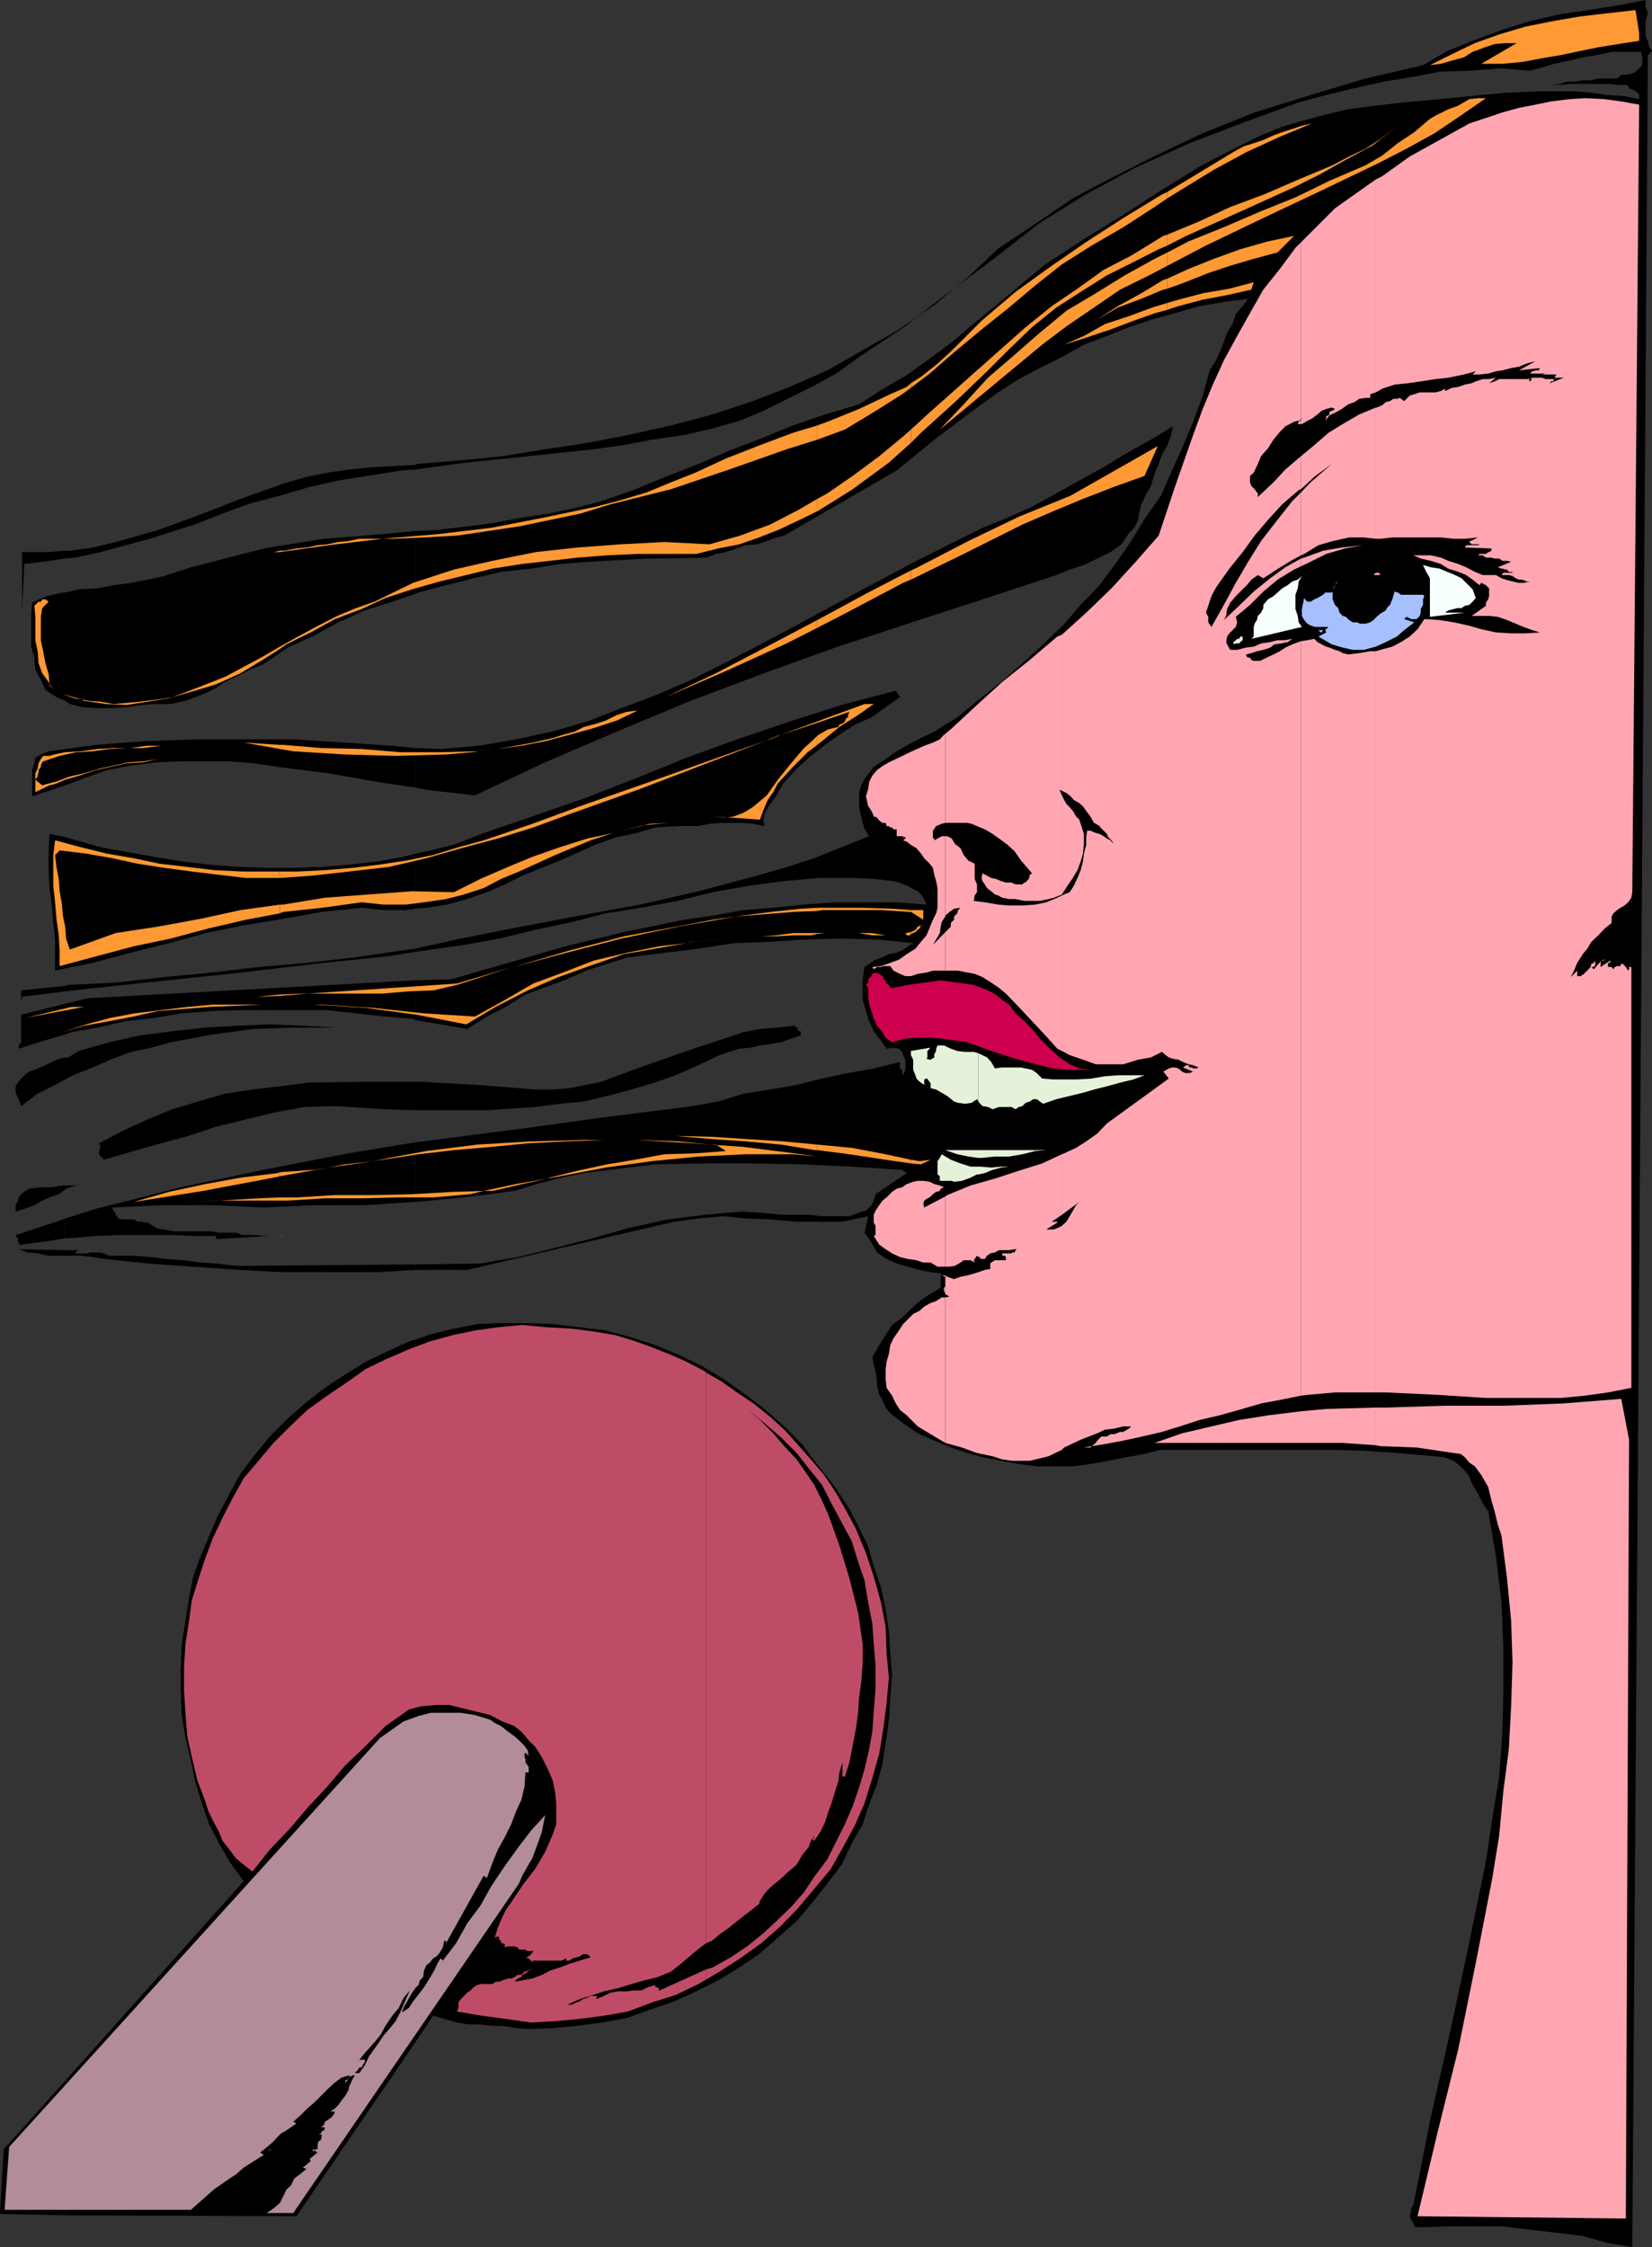
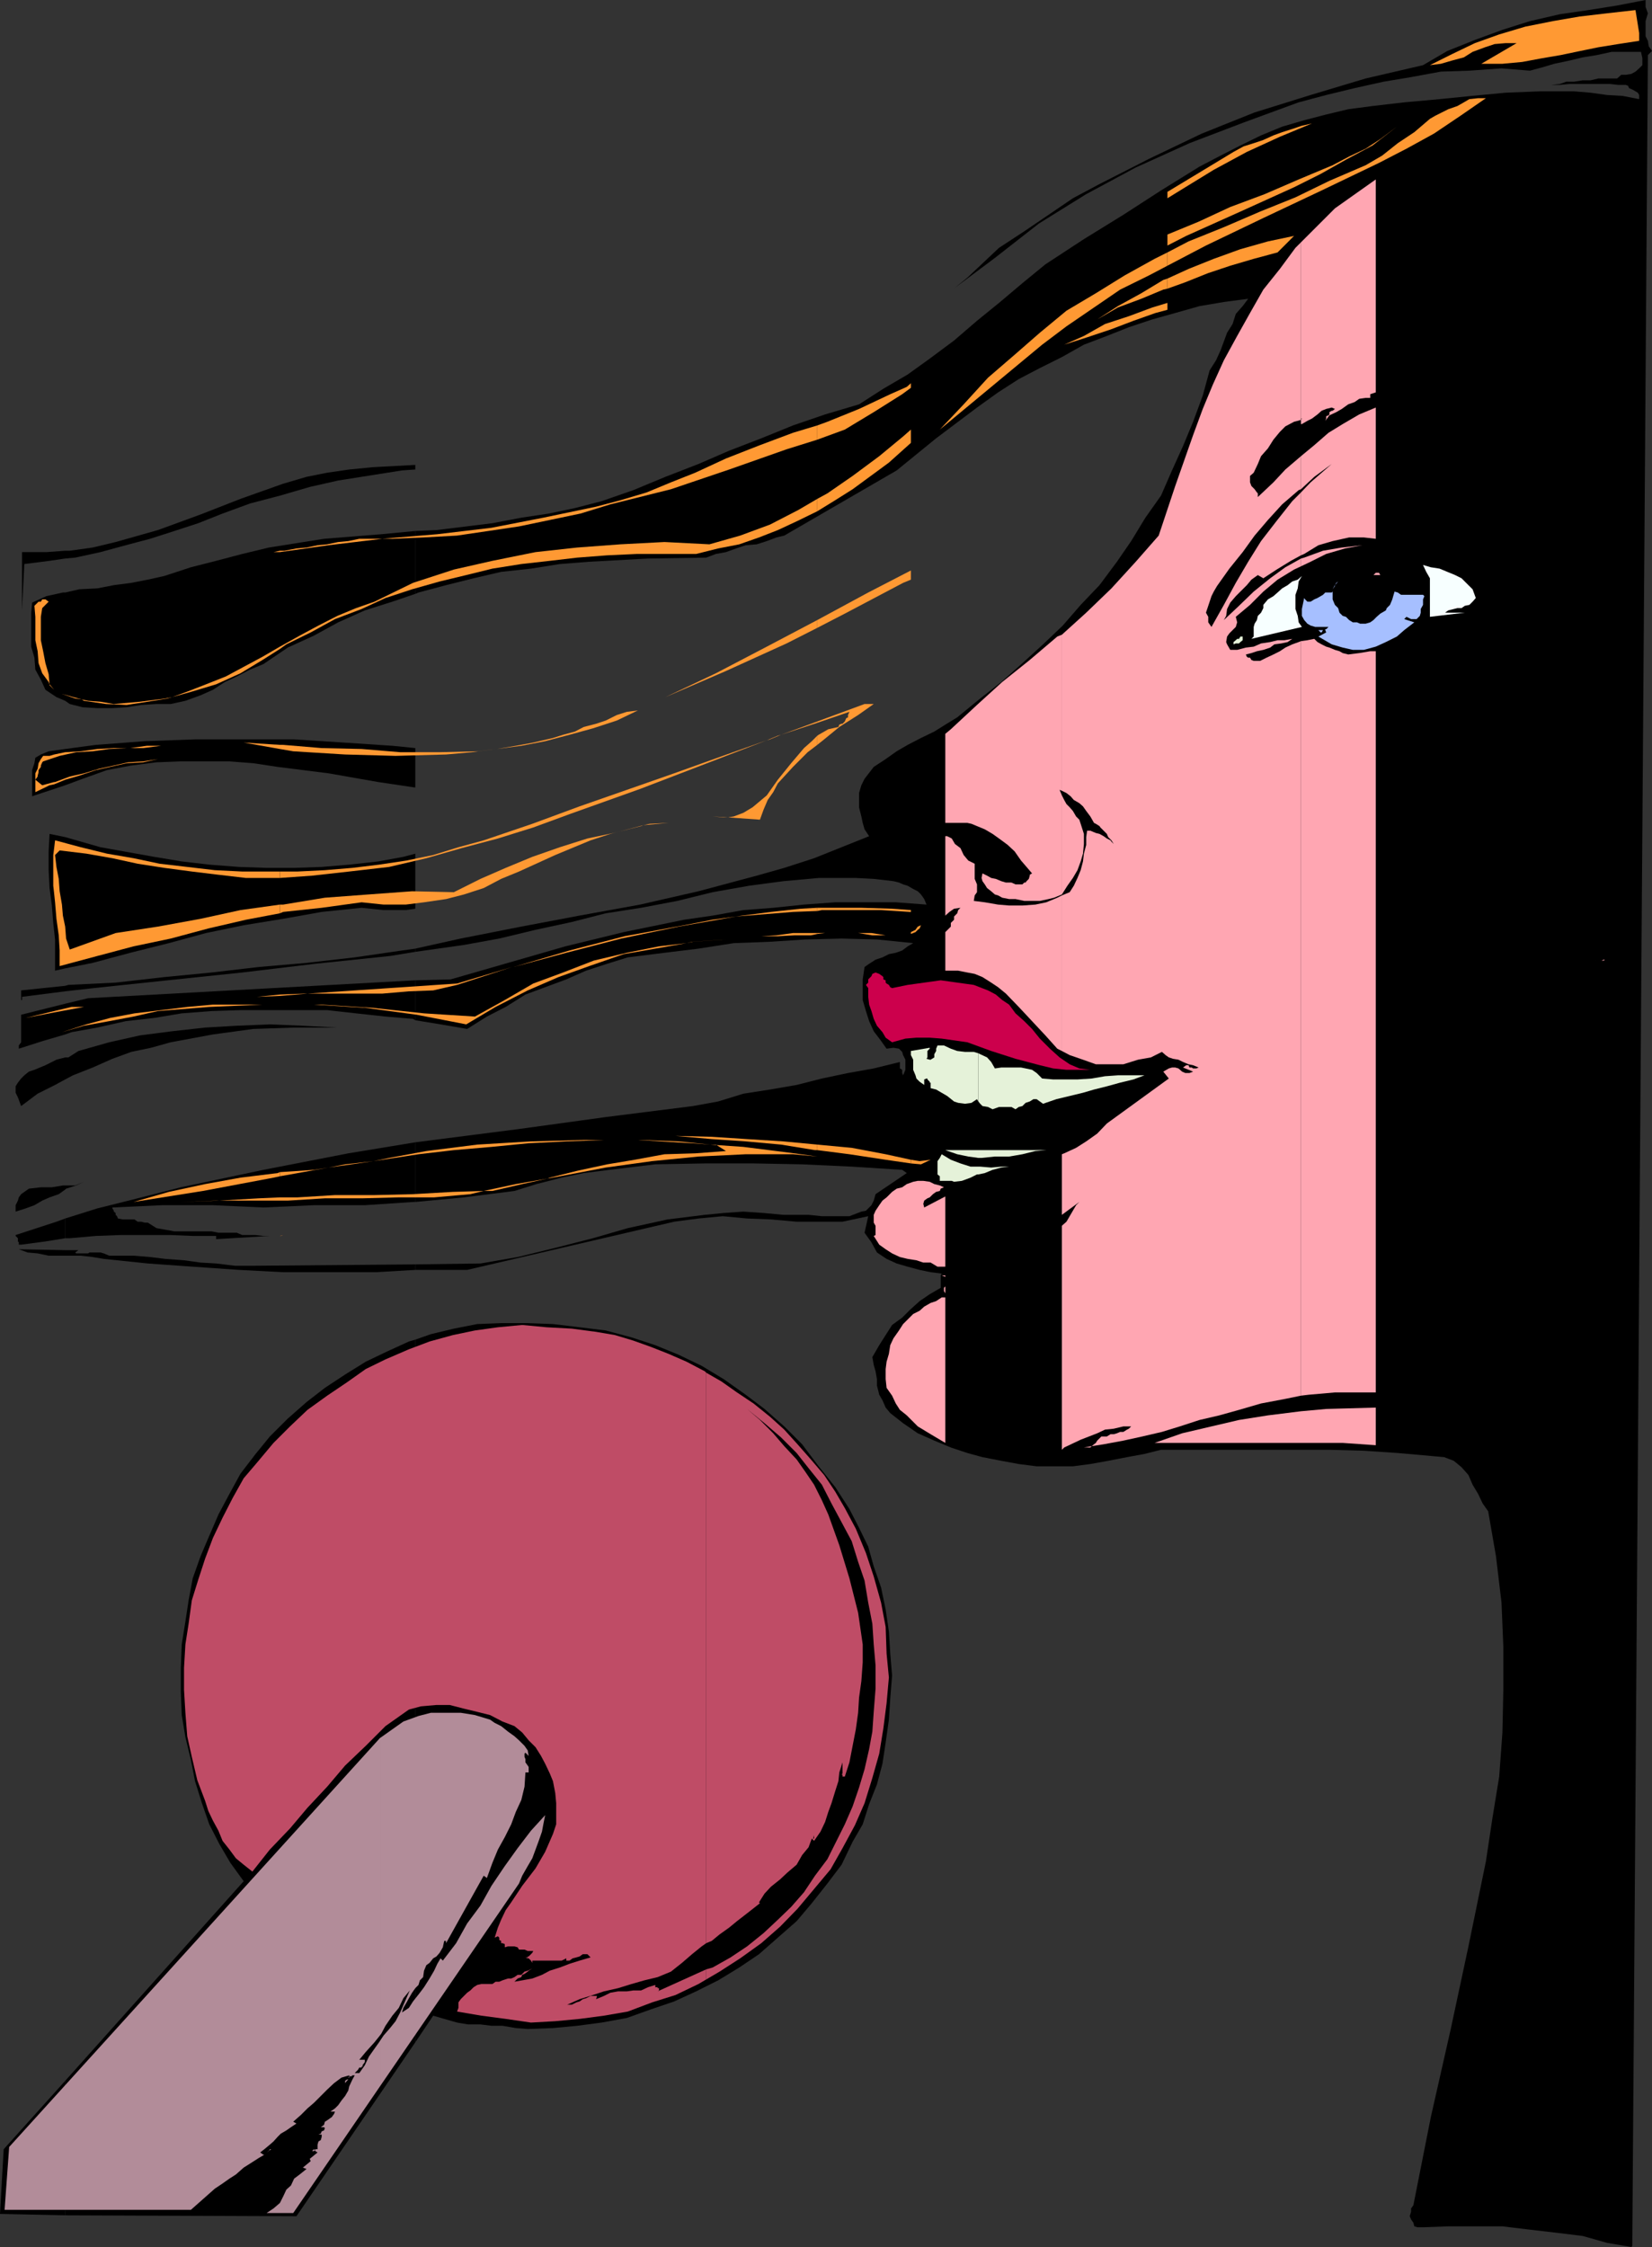
<svg xmlns="http://www.w3.org/2000/svg" width="360" height="489.602">
  <rect width="100%" height="100%" fill="#333333" stroke="none" />
  <path d="m14.203 482.7 50.399.198L90.5 445V291.898l-1.398.403L84.3 294.5l-4.598 2.2-4.5 2.8-4.402 2.898-4 3.102-4.098 3.602L58.801 313l-3.098 3.8-3.3 4.302L50 325.5l-2.398 4.5-2.2 5.102-1.699 4L42 343.898l-.898 4.801-.7 4.602-.8 5-.2 5.097v5.301l.2 5 .8 4.801 1.2 5 .898 4.602 1.5 4.796 1.602 4.602 2.199 4.3 2.402 4.098 2.899 4-38.899 43.5V482.7" />
  <path d="M14.203 453.398.801 468.301 0 482.398l14.203.301v-29.3m0-179.797h3.399l2.601.296 2.399.403 9.601 1L42 276l10.102.7 9.601.5h20.2l8.597-.5v-1.2l-35.5.3h-3.797l-4.101-.5-3.399-.198-3.601-.5L36 274.3l-3.297-.403-3.601-.296H23.8l-1.2-.5-.699-.204H19.5l-.297.204h-2.601l-.2-.204.7-.5h-2.899v1.204m0-1.203L4.102 272.2l1.898.7 2.203.203 2.399.5h3.601v-1.204m0-2.599h1l5.7-.5 5.3-.198h11L42 269.3h5.102v.7l11.699-.7h-1.399l-1.699-.198h-2.902l-1.2-.5h-4l-1.5-.301H38l-2.2-.403-1.698-.296-1.899-1.204H31.5l-.7-.199H30l-.7-.5h-2.597l-1-.199-.203-.5-.297-.3v-.4l-.402-.3v-.2l-.301-.5v-.198l10.8-.5h11.102l11 .5 11-.5H79.5l10.5-.704h.5v-13l-14.598 2.403-18.5 3.597-18 3.801L30 261.102l-8.797 2.199-7 2.199v4.3" />
  <path d="m14.203 265.5-1.902.7-8.899 2.902v.199l.5.5v.699l.2.2v.5h.5l5.3-.7 4.301-.7v-4.3m0-6.3.2-.2 2.199-.7 1.699-.8-1.899.8h-2.199v.9m0-.9h-.5l-2.402.4H8.902l-2.601.3-1.7 1.2-.5.698-.199.704-.5 1V264l2.2-.7 1.898-.698 1.703-1 1.598-.704 2-.699 1.402-1v-.898m0-23.101 1.7-.9 4.3-1.698 4.297-1.903 4.102-1.5 4.3-.898 4.301-1.2 9.2-1.703 8.8-1.199 8.899-.3H73.5L66 223.5l-7.2-.3-7.198.3-6.899.398-7.203.801-7 .903-6.7 1.5L17.103 229l-2.2 1.398h-.699v4.801m-.001-4.801-1.902.5-2.399 1.204-2.402 1-1.2.398-1 .8-.698.7-.7.898-.5.801v1.403l.5 1 .7 1.898 3.601-2.7L12 236.399l2.203-1.199v-4.8" />
  <path d="m14.203 225.398 1.399-.5 5.601-1 6.2-1.398 6.199-.7 6-1 6.5-.5 6.3-.198h18.899l6.3.699L84 221.5l6 .5.5.3v-8.698L19.203 217.5l-5 1.2v6.698m0-6.698-9.601 2.402v6l-.5.699v.699l5.3-1.7 4.801-1.402V218.7m0-2.7 6.2-.7 16.097-1.698 16.3-1.704L68.704 210 85 208.3l5.5-.902v-.699l-2.898.403-10.301 1.5-10.5 1.199-10.399.898-10.3 1.2-10.301 1-10.598 1.203-10.3.5-.7.199V216m0-1.2-9.601 1v2.098H4.8v-.699L14.203 216v-1.2m0-3.8 6-1.2 8.2-2.198L36.8 205.5l8.101-2.2 8.2-1.698 8.601-1.403 8.399-1.5 8.699-.898 4.8.5h4.801L90.5 198v-12l-2.598.7-5.5 1-6.3.698-6 .5-6 .204h-6l-6-.204-6.5-.5-6-.699-6-1-11.7-2.097-7.699-2.204V211m0-28.602-3.402-.699-.2 3.801v4.102l.2 3.898.5 3.8.3 3.802.399 3.597v6.801l2.203-.5v-28.602m0-11.296L18 169.699l5.3-1.898 5.302-1 5.5-.7 5.3-.203H50l5.203.403 5.297.8 11.102 1.399 10.8 1.898 8.098 1.204V163l-5-.5-10.598-.7-10.8-.698H42.5l-11 .398-10.598.8-6.699.9v7.902m0-7.902-3.601.5-1.7.698-1.199.704L7.5 166.3l-.5 1.5v5.699l7.203-2.398v-7.903m0-10.498 1 .698 2.797.704 3.203.199H24.5l3.102-.2 3.199-.5 3.3-.203h3.102l3.2-.699 3.3-1.199 2.7-1.2L49 148.603l2.602-1.204 2.898-1.5 2.902-1.199 5.301-3.597 5.7-2.602 5.3-2.898L79.5 133l6-1.898 5-1.704V115.7l-7.398.7-12.5 1-12 1.902-5.801 1.398-5.7 1.5-5.5 1.403-5.8 1.898-3.598.8-3.601.7-3.801.5-3.598.7-3.902.198-3.098.704V152.7m0-23.598h-.5l-3.601.796L7 131.301l-.2 2.199v7.398l.7 2.403.203 2.597 1.2 2.204 1 2.199 2.398 1.597 1.902.801v-23.597m0-7.402 2.2-.2 5.5-1.2 5.5-1.5 5.3-1.402L38 115.7l5.203-1.7 5.297-2.102 6-2.199L61 108l6.5-1.898 6.203-1.403 13.899-2.199 2.898-.2v-1l-9.297.5-5.101.5-4.801.7-4.5.898-5.098 1.5-9.3 3.301-8.7 3.403-9.3 3.398-9.2 2.602-5 1.199-5 .699h-1v1.7m0-1.7-4.101.3H4.8V133l.5-10.102 5.5-.699 3.402-.5V120M90.5 445l3.902-5.8 2.399.698 2.8.801 2.399.403h2.703l2.399.296h2.398l2.902.5 2.598.204 5.5-.204 5.3-.5 5.302-.699 5.5-1 5.3-1.898 5-1.7 4.801-2.203 4.797-2.398 4.602-2.8 4.3-2.9 4.098-3.6 4.102-3.598 3.3-3.903 3.399-4.3 3.101-4.098 2.399-5L188 397.5l1.402-4.398 1.7-4.301 1.199-4.5.699-4.602.703-5 .297-4.597.402-5L194 360.3l-.297-4.801-.703-4.8-1-4.802-1.598-4.597-1.199-4.301-2-4.102-2.101-4.097L182 324l-3.598-4.5-3.601-4.8-3.899-3.9-4.3-3.8-4.102-3.102-4.797-3.398-4.8-2.898-5-2.403-5.102-2.097-5.2-1.704-5.601-1.5-5.7-.699-5.8-.699-5.5-.2h-5.797l-5.203.2-5.098 1-5 1.2-3.402 1.198V445" />
  <path d="M90.5 276.7h11.3l45.102-10.5 5.301-.7 5.297-.5 5.3.5 5.2.2 5.602.5h10l5.601-1.2-.8 3.602 1.5 2.097 1.199 2.2 2.101 1.402 2.2 1 2.398.699 2.601.7 2.399.5 2.402.3-.203.398v2.704L202.602 282l-2.2 1.5-2.101 1.898-1.7 1.704-2.199 1.597-1.402 2.2-1.398 2.203-1.5 2.597.3 1.7.399 1.402.3 1.699v1.398l.5 2 .7 1.204.699 1.597 1 1.2 2.8 2.203 3.2 2.199 3.602 1.597 3.601 1.5 3.598 1.204 3.3.898 4.102.8 3.797.7 3.902.5h7.899l3.8-.5 3.899-.7 4.102-.8 3.8-.7 3.598-.902h36.703l7.5.204 7.399.5 7.898.699 2.203.199 2.098.8 1.699 1.4 1.5 1.698.902 2.102 1.2 2 1 2.102 1.199 1.699 1.699 9.8 1.203 10.098.399 9.602v9.398l-.2 9.301-.699 9.602-1.5 9.199-1.402 9.3-3.801 18.5-3.898 18.2-4.301 19L308 480.5l-.5.7v.698l-.297 1 .297.704.5.699.203.8.7.2h1.199l5.5-.2h11.8l5.801.7 6 .699 5.7.7 5.3 1.5 5.297.902.203-.204L359.102 12l.898-.898-.7-1-.198-1.204-.5-1V4.602l.5-1.704-.5-1.398V0l-6.2 1.2-6.3 1-6.2.902-6.5 1.5-6 1.898-6 2.2-6 2.402-5.3 3.097-12.5 2.903-12 3.597-12.2 3.801-11.5 4.602-11.5 5.5-10.8 5.5-5.801 3.097-5.301 3.602-5.297 3.597-5.5 3.602-6.902 6.5-2.7 2.2 8.7-6.5 9.601-7.5 10.301-6.4 10.797-5.8 11.703-5.3L271 26.7l12-4.4 6-1.6 6.203-1.5 6.297-1.4 6-1 6.5-1.198 6.203-.204 7-.5 6.2.5L336 14.7l2.703-.8 3.297-.7 2.902-.699L348 12l3.203-.7h6.399l.3 1.4v1.5l-.699.698-.8.704-.903.5-1.2.199h-1l-.898.8h-4.101l-1.7.399h-1.699l-1.902.3h-1.7l-1.398.5-1.902.2h1.902l2.098-.2h8.902l1.7.2h1.699l.5.2.199.5.703.3.7.398.5.301.3.5v.903l-3.601-.704-3.399-.199-3.601-.5-3.602-.3h-7.398l-7.5.3-7.399.7-7 .703L306 22.3l-6.898.8-5.301.7-5 1.199-4.598 1.2-4.8 1.402L274.8 29.5l-4.5 2.2-4.3 2.197-4.598 2.403L253 41.5l-8.2 5.3-8.597 5.302-8.402 5.5-5 4.097L217.703 66l-4.8 3.898-5 4.301L202.8 78l-5 3.602-5.301 3.097-5.297 3.403-7.402 2.199-7 2.398-6.899 2.801-7 2.7-6.699 2.902-7.203 2.796-7 2.903-6.898 2.398-5.801 1.5-5.7 1.2-6 .902-6.3 1.199-12.2 1.5-4.601.2v13.698l.703-.296 6-1.602 6-1.5 6-1.398 6.5-.704 6.297-1 6.402-.5 12.801-.699 12.7-.199 2.097-.8 2.203-.4 2.2-.8 2.097-.7 2.402-.198 2.2-.704 2.101-.796 1.7-.403 24.5-14.199 8.597-7 8.902-6.7 4.598-3.3 4.5-2.898 4.602-2.403 4.8-2.398 4.801-2.7 5-1.902L246 71.301l5.102-1.7 5-1.402 5.3-1.5 5.301-.898 5.297-.7-1.2 1.598-1.5 1.7-.698 2.203-1.2 1.898-.699 1.898-.703 1.903-1 2.199-1.398 2.2-1.5 5.5L260 91.897l-2.2 5.301-2.398 5.301L253 108l-3.398 4.8-3.102 5.098-3.098 4.5-3.8 5.102-4.102 4.3-3.898 4.5-4.301 4.098-4.5 4.102-4.598 4.102-4.601 3.597-5 4.102-2.602 1.597-2.398 1.5-2.899 1.403-2.902 1.5-2.399 1.398-2.402 1.7-2.598 1.703-2 2.597-.699 1.403-.5 1.699v3.097l.5 2 .297 1.403.402 1.398 1 1.5-6 2.403-6 2.398-6.5 2.102-6 1.699-12.699 3.398-12.703 2.903-13.2 2.398-12.698 2.398-13.2 2.602-9.902 2.2v.698l10.602-1.5 7.699-1.398 7.902-1.898 7.899-1.704L132 199l7.703-1.2 7.899-1.5 7.699-1.902 7.902-1.398 7.5-1 7.7-.7h8.097l3.902.2 4.301.5 1.2.3.898.4 1 .3 1.199.7 1 .5.703.698.7 1 .5 1.204-6.7-.5H182l-6.797.5-6.703.699-6.5.5-6.7 1.199-6.198.898-13.2 2.704-12.699 3.097-12.5 3.602-12.5 3.597-7.703.204v8.699l5.5.898 5.8 1 4.302-2.699 4.101-2.102 4.297-2.699 4.3-1.597 4.602-1.704 4.301-1.898 4.598-1.5 4.5-1.398 8-1 7.402-.903 7.7-1.199 7.898-.3 7.699-.5 7.902-.2 7.7.2 7.898.8-1.2.7-1.198.902-1.399.5-1.5.296-1.402.704-1.5.5-1.399.898-1 .7-.402 2.698v4.5l.703 2.403.7 2.199 1 2.2 1.597 2.1 1.203 1.7 1.5-.2 1.2.2.699.7.199.698.5 1v2.204l-.5 1.199-.2-.5v-.7l-.5-.3v-1.403l-5.699 1.403-5.601 1-5.7 1.199-5.5 1.398-5.8 1-5.801.903-5.5 1.699-5.5 1-19 2.398L113.102 246l-18.7 2.398-3.902.5v13l10.602-1 11-1.398 4.8-1.5 5.5-1.398 4.801-1 5.598-.704 10-1.199 10.8-.199h10.602l10.598.2 10.8.5 11 .698 1 .704-6.8 4.597-.399 1.403-.5 1-1.199 1.199-1 .199-2.601 1h-6l-2.899-.3h-5.5l-4.3-.4L162 264l-4.297.3-4.101.4-8.102 1-8.7 1.902-7.597 2.199-8.203 2.097-8.2 2-8.097 1.403-14.203.199v1.2" />
-   <path d="M90.5 241.898h15.602l10.601-.699L122 240.5l5.203-.5 5.098-1.2 5.3-1.402 5-1.5 4.602-1.597 5-2.2 4.598-2.203 2.101-.699 2.2-.699 2.398-.2 2.102-.5 2.199-.3 2.402-.398 2.2-.801 2.097-.7v-.902h-.5l-.2-.5v-.3h-.198l-.5-.399-3.602.398-3.898.301-3.602.7-3.598 1.203-6.699 2.199-6.902 2.398-6.801 2.403-6.898 2.597-3.399.7-3.601.703-3.602.296h-3.797l-12.5-1-12.5-.699H90.5v6.2m0-6.199h-11l-12.5.198-6 .801-6 .7-6 .902L43.203 240l-5.703 1.7-5.297 2.198-5.3 2.403-5.301 2.8.3.797v.204l-.3.5v.898l.3.5.5.3.2.4 6.5-1.9 6-1.698 6-1.602 6-2 6.5-1.602 6.199-1.5 6.5-1.199L73 241l11 .7 6.5.198V235.7m0-37.7 2.402-.2 4.598-.698 4.3-1.204 4.302-1.5L110 192.7l3.8-1.898 8.2-3.301 8.102-3.602 4.3-1.5 4.399-.898 4-1.2 4.8-.3h4.602l2.399-.5 2.601-.2H162l2.203.2 2.399.5-.2-1.2.2-1.402.5-1 .699-1.199.699-.898.703-1 .797-1.403.703-1.199 2.899-3.199 3.101-2.8 3.098-2.4 3.101-2.198 3.399-2.204 3.601-1.597 3.098-2.2 3.102-2.203-.899-1.398-11.8 3.102-11.301 3.597-11.5 3.903-11 4-11.301 4.597-11.098 4.3L116 177.898l-11.098 3.801-5.5 2.2-5.5 1.402L90.5 186v12m0-26.398 2.402.5L103.5 173.3l15.3-7.2 15.602-6.703 15.598-6.5 15.902-6L182 141.102l15.8-5.204 16.302-5.296 16.101-5.301 2.899-1.2 3.101-1 2.899-1.402 2.898-1.398 2.402-1.7L246 116.2l1.203-1.199.797-1.7.203-1.402.5-2 .899-1.898 1.199-2.102.8-2.699.899-2.097.703-2 1.2-2.102.8-2.2.399-1.902-4.801 2.903-5.2 2.898-5.101 3.102-5.297 2.898-5 2.801-5.3 2.898-5.301 2.403-5.5 2.199-14.399 7.2-13.902 7.402-14.2 7.699L157.5 144.7l-7.2 3.602-7.5 3.199-7.398 2.8-7.402 2.9-7.7 2.198-7.898 1.704-8.199 1.398-8.203.7-5.5-.2v8.602m0-69.303 11.102-1.5 13.601-1.402 14-1.5 6.7-.898 6.199-1.2 7-1 6-1.402 6-1.699 5.3-2.199 5.2-2.602 5.3-2.597 5.301-2.903 5-3.597 5.098-3.403 5-3.296L200 68.898l-4.098 2.903L188 76.3l-7.7 4.398-8.698 3.801-8.102 3.102-8.898 2.898-8.399 2.2-9.402 2.1L128 96.5l-9.2 1.398-9.3 1.5-9.098.903-9.601.8-.301.2v1M208.102 62.7l-1.2.902L200 68.898l3.602-2.398 4.5-3.8" />
-   <path fill="#ffa6b2" d="m206 314.398 3.602 1 3.3 1.204 3.399.699 2.101.699 2.2.3h3.8l4.098-1 2.902-1.402v-48.796l-1 .5-.902.296H228l2.402-1.5v-.199h-1.199l2.2-1.5V251.5l-4.301 2-5.102 1.602-5.2 1.699-5.3 1.5-5.098 2.097-.402.301V276h.902l1.2-.2 1.199-.698.699-.5h1.5l.902.5-.199-.5.7-1 .3.296h.399v.403h1l.5-.7.699-.5 1-.203.902-.5h2.2l1.199-.199h.5l-.301.2-.2.5h-.5l-.199.203h-2v.5h.5l.301.296v.704h-2.402l-.801.5-.2.199v1.199l-1.198.2-1.399.5-1 .3-1.402.398-1.5.301-1.399.5-1.5-.5-.402-.3V282l.902.5-.902.2v31.698" />
  <path fill="#ffa6b2" d="M206 282.7h-.797l-1.203.8-1.2.398-1.398.801-1 .903-1.402.699-2.2 2.199-.898 1.398-1.199 1.704-.703 1.5-.297 1.898-.5 1.7-.203 1.6v2.2l.203 1.898 1.2 1.704.8 1.699.899 1.398 1.5 1.2L200 310.8l2.8 1.699 3.2 1.898V282.7m0-2.4-.297.302v.699l.297.5v-1.5m0-2.403h-.797l.797.301Zm0-17.198-4.598 2.402-.199-.801.2-.7.699-.5.5-.203.699-.699.699-.5.8-.199.2-.5.703-.3-.902-.4-1.2-.3-1-.5-1.398-.2H200l-1 .2-1.398.5-1 .7-1.2.3-1 .7-1.199 1.198-.902.704-.7 1-.8 1.199-.399.898v1.7l.399.703v2l-.399.199 1.2 1.898 1.398 1 1.402.903 1.7.796 1.699.403 1.902.3 1.5.5h1.598l1.5.899H206v-15.3m0-49.2h2.8l2 .398 1.602.301 1.7.7 1.898 1.203 1.5 1 1.703 1.398 2.797 2.898 2.902 3.102 2.899 3.102 2.601 2.898 1 .5v-33.898l-1 .5-2.402 1-2.398.5-2.801.199h-2.899l-2.402-.2-2.898-.5-2.399-.3.2-1.2.5-.703V192.7l-.5-1.199v-3.3l-1.403-.7-1-1.2-.7-1.5-1.198-.902-.7-1.199-1-.5H206v17.5-.199l.902-.8 1-.7 1.399-.2-.5.5-.2.7-.699.7v.698l-.5.5-.199.204v.796L206 203.102v8.398" />
-   <path fill="#ffa6b2" d="m206 203.102-2.7 2.796.7-1.199.8-1.398.2-1.403.203-1L206 199.7v-17.5h-.797l-1.601.903v-.403h-.301V181l.699-1 1.203-.5.797-.2v-19.402l-.297.204-.902 1-1.5.699-1.899.699-3.101 1.398-3.098 1.5-1.5.704-1.203.699-1.398 1-1 1.199-.7 1.398-.199 1.5-.5 1.602.5 2.2.2.198.5.801.199.403.3.796.7.204.5.699.699.5H193l.203.699h.5l.297.3h.402l.301.4h.7v1.5h1.398v.198h.5v.301l-.5.403.8.296.899.704 1.203.699 1 1.199.7 1 1.199 1.2.699.902.3 1.5L204 192l.3 1.5v4.3l-.3 1.2-.7 1.398-.5 1.204-.898 2.199-1.199 1.398-1.203 1.5-1.898 1.2-1.7 1.203-1.902.699-2 .699-1.898.2.3.5.7-.5H192l.5-.2h1.5l.703 1 1.399.7 1.199.5h1.199l1.5-.5 1.902-.302 1.399-.398H206v-8.398" />
  <path fill="#ffa6b2" d="M206 179.3h4.8l.903.2 1.2.5 1.699.7 1.699 1 1.402 1 1.899 1.402 1.5 1.398 1.398 2 1.203 1.398 1.2 1.403-.5.3v.2l-.2.699-.5.5-.203.3h-.297l-.402.4h-1.5l-.899-.4h-1.199l-1-.3-1.203-.5-1-.2-.898-.5-1-.5-.2 1 .2.7.5.7.5.8.898.7.8.698.7.204.902.5 1.5.296h1.399l1.902.403h3.399l1.898-.403 1.203-.296 1.7-.704v-21.597l-.5-1.2.5.2v-34l-1 .398-6 5.102-6 4.8-5.5 5-5.7 5.297-1.203 1v19.403" />
  <path fill="#ffa6b2" d="m231.402 315.898.5-.5 3.598-1.699 3.602-1.398 1.699-.801 1.902-.2 2.098-.5h1.699l-.5.5-.398.2-.801.5h-.7l-.699.3-.699.2H242l-.797.5H240l-.898.898-.301.5-.399.301-.5.403 2.598-.403 4.3-.8 4.102-.899 4.301-1 3.899-1.2 4.3-1.402 4.301-1L270 307.2l4.8-1.398 5.302-1 3.398-.7V139.7l-.5.2-1.398.5-1.5.703-1.2.796-1.402.704-1.5.699-1.398.699h-1.399l-.5-.2-.3-.5H272l-.297-.198-.203-.5 1.203-.301 1.2-.403 1.398-.296 1.5-.5.902-.704 1.5-.199 1.399-.3 1-.7-1.7.301h-1.5l-1.601.398-2 .301-1.598.7-1.703.203-1.898.5h-1.5l-.7-1.204-.199-.5.2-1.199.5-.699 1.398-1.398.3-1-.3-1.204 3.101-2.597 2.899-2.903 3.101-2.597 3.598-2.2 1.5-.703V121.7l-3.398 1.903L276.8 126l-3.598 2.898L270 132l-3.297 3.102.5-.903.2-1.5.699-1.398 1.199-1.403 1-1 1.402-1.398 1-1.2 1.399-1 1.199.7 2.902-1.898 3.098-1.903L283.5 121v-13.7l-1.898 1.9-3.399 4.3-3.402 4.398-2.801 4.5-2.7 4.602-2.597 4.8-2.703 4.802-.7-1v-1.204l-.5-.898.5-1.5.302-.898.398-1.204.5-1 .703-1.199 2.7-3.8 2.898-3.598 2.601-3.602 2.899-3.398 3.101-3.403 3.598-3.097.5-.2v-7.203l-3.398 2.903-2.602 2.8-3.398 3.2v-.801l-.2-.2-.5-.698-.699-.704-.3-.796v-1.403l.8-.699.899-1.898.699-1.704 1.5-1.699 1.199-1.898 1.402-1.7 1.2-1.203 1.898-1 1.5-.398V52.8l-1.2 1.2-3.398 4.602-3.601 4.5-2.899 5.097-2.8 5-2.899 5.301-2.402 5.3-2.2 5.302L260 94.8l-3.898 11.097L252.5 116.7l-5 5.7-5.297 5.8-5.5 5.301-5.3 4.8v34l1 .5.898.7.699.8 1.203.7.797.7.703 1 .899 1.198.8 1.403.399.199.8.5.2.3.699.7.703.7.297.698.703.704.5.796-.5-.5-.203-.296-.797-.403-.703-.5-.898-.5-.801-.199-1.2-.5h-.699l-.199 1.398v1.704l-.5 1.898-.203 1.7-.5 1.902-.7 1.699L234 193l-.898 1.398-1.7.704V229l1.7.898 2.898 1 2.8 1h6l3.2-1 2.8-.5 2.403-1.199.797.7.703.5.899.3 1.199.2 1 .5 1.199.5 1 .203 1.203.5-.5.199H260l-.297-.2h-.5l-.203-.5h-.5l-.7.5 2.2.899-.797.3h-.902l-.7-.3-.8-.7-.7-.198h-.699l-.699.199-1.203.699 1.203 1.5-13.5 9.8-2.101 2.2-2.399 1.7-2.203 1.402-2.598 1.199-.5.199v13.2l3.801-2.802-.703.704-2.098 3.597-.8.7-.2.203v48.796" />
  <path fill="#ffa6b2" d="m231.402 194.898 1.2-1.898 1.199-1.7 1-1.698.699-1.903.5-1.699.203-2.102V181.7l-.703-2.199-.297-.898-.703-.704-.7-1.199-.698-.8-.7-.7-.5-.898-.5-1v21.597M283.5 314.398h9.102l7.199.5V306.7L289 307l-5.5.5v6.898m0-6.898-7.2.898-6.3 1-6 1.403-6.398 1.5-6 2.097H283.5V307.5m0-3.398 1.703-.204 5.7-.5h8.898v-161.5h-1.2l-2.398.403-2.402.3-1.2-.3-.699-.403-1-.296-1.199-.5-.703-.204-1-.5-.898-.5-.7-.699-1.5.301-1.402.2v164.402m0-165.602-.7.2zm0-15.102 2.102-1L289 120.7l4.102-1.199 3.8-.7-4.5.5-4.101.7-4.098 1.5-.703.2v1.698m0-2.399.703-.3 3.098-1.9 3.101-.902 3.598-.796h3.203l2.598.296V88.801l-3.598 1.5-3.601 2.097-3.102 1.903L286.402 97l-2.902 2.398v7.204l2.902-2.704 3.801-2.796-4.601 4-2.102 2.199V121m0-28.602h.203l1.2-.699 1-.5 1.199-.898.898-.801 1-.398 1.203-.301.7.3-.5.399h-.2l-.5.3v.5l-.203.2-.5.2v.5l-.2.5.903-1.2 1.5-.7 1.2-.698 1.398-1 1.402-.5 1-.704 1.399-.199h1v-.8l1.199-.399V39.102L295.703 42l-4.8 3.398-7.403 7.403v38.398h.203l-.203.301v.898" />
-   <path fill="#ffa6b2" d="M283.5 91.5v.2h-.5v.198l-.2.5h.7V91.5m16.3 223.398 1 .204 7.903.296 8.098 1.204 1.5.199.902.699 1 1.2 1.2.8 1.398 1.898 1.5 2.602.699 2.898.703 2.403.7 2.898.8 2.403 1.2 9.296.898 9.204.3 9.097-.3 9.602-.5 9.3-1.2 9.2-.898 9.597-1.5 9.301-3.601 18.5-3.801 18.7-4.598 18.5-4.3 18 45.398.5.699-169.7-1.7-8.898-12.698 1-13 .5h-12.899l-12.703.398h-2.2v8.2m0-11.501h2.2l10.8.5 11 .704h16.302l5.3-.5 5-.704 5.098-1V210.7h-.5v.5l-.2.301-.5-.8-.698-.7h-.301l-.2.5h-.699l-.5.2-.3.5-.399-.5h-.8v-.9h.5v-.5l-2.102 1.4v-.9l.199-.5-1.7 1.9-.5-.5h.5v-.2h.302v-1.2l-.301.5-.5.2-.2.7-.699.8-.5.398-.199.301-.8.5h-.7v-1.2l-1.402 1.398.699-1.398.703-1.7 1.2-1.902 1-1.199.898-1.5 1.5-1.398 1.402-1.5 1.5-1.2V199.7l.399-.699.8-.7.7-.5.898-.5.8-.698.7-1 .203-1.204 1.5-171.597-3.902-.7-3.801-.5-4.098-.203-3.402.204-4 .5-3.398.699L331 23.5l-3.598 1-7.199 2.398-13 7.204-6 4.296-1.402.704V85.5l1.402-.8 2.7-.9 2.898-.3 2.8-.398 3.2-.5 2.8-.301 3.399-.7 2.602-.703-.7.704h1.5l1.899-.204 1.699-.5 1.402-.199 1.899-.5 1.699-.3 1.703-.7 1.899-.5-3.602 2 4.602-.5H336h-.398l-.301.5h-.7l-.5.2h-.199l-.5.5h3.399l-.801.203h3.203l-.5.699h2.098l-3.098 1.199H337h.703l.297-.398h.402l.301-.5h-1.902L336 82.3h-2.098l-.5.3h.5l-.5.5h-.199l.2-.5h-6.7l-1 .5-1.203.399 1.5-1.2-1.5.302h-1.398l-1.5.5-.899.398-1.5.3-1.402.5-1.399.2-1.5.7v-.5l-.902.5-1.2.3h-3.398l-1.199.398-1 .301L306 87.4l-.7-.5-.198-.2-.7.2h-.8l-.7.5-.902.203-.797.699-1.203.5h-.2v28.597h1l2.602-.296H314l2.8.296h2.403l2.899-.296-2.102 1h.203l.5.5h1.7l-.301.199H319.5l-.297.5 5.797.199v.5l-.5.3h-.2l-.5.4h-1.398l-.3.3h1l.699.5H325l.703.2h1l.7.5h1l.898.198-2.899 1.204.801.296h.2l.699.204h.3l.399.5h.5l.5.199h.699-2.898l-.399.5h1.598l.8.199.7.5.699.3h.703l1 .4h.7L332 127h-1l-1.398-.3-1.5-.4-.899-.3-1.203-.7h-2.898l-1.7-.698-1.902-1-1.7-.704-2.198-.699L314 121.5l-2.2-.5H308l1.602.7 2.199.5 2.199.698 1.602 1 2.199.704 1.699.699 1.402 1 1.5 1.199.399-.5 1 .5.699.7v1.698l-.2.704-.5.699V132l-3.097 2.2h3.797l1.902.198 2 .704 1.899.796 1.699.704 1.902.699 1.7.5-3.2.199h-3.101l-3.301-.2-3.2-.698-2.8-.801-3.2-.7-3.097-.5-3.3-.203-1.5 2.204-1.7 1.597-1.902 1.2-1.899 1-2.601.703-1 .296v161.5" />
  <path fill="#ffa6b2" d="M299.8 125.3h1l-.3-.5h-.7v.5" />
  <path fill="#ffa6b2" d="m299.8 124.8-.5.5h-.198.699v-.5m43.902 86.7.5-.3-.5.3m3.899-2.2.398-.198-.398.199M349 209.3h.5l.203-.198h-.203l-.5.199M237.902 315.102l-1.699.296h1.399zm0 0" />
  <path fill="#f7ffff" d="m321.602 130.3-.7.802-.699.699-1 .199-.703.5h-.898l-.801.2-1.2.3-.699.5h4.301l-7.601.898V126l-.801-1.398-.7-1.5 1.7.5 1.902.296 1.7.704 1.699.699 1.398.699 1.5 1.5.902.898.7 1.903m-37.899 6.301-11 2.597.5-.5v-2.097l.2-.704.5-.796.199-.903.699-.699.5-1v-.7l1-1.198 1.199-.704.902-.796 1-.903 1.2-.699 1-.8 1.199-.4.902-.8-.703 1.2-.2 1.5-.5 1.402v3.097l.5 1.5.2 1.403.703 1" />
  <path fill="#a6bfff" d="m292.602 134.2.699.198.699.704.8.5h.903l.7.296h1.199l1-.296.699-.5.699-.704.8-.699L302 133l.203-.5.7-.7.5-1.198.199-.704.3-1 .7.204.699.5h4.8l.301.296-.3.704v1.199l-.5.898v.801l-.2.7-.699.698H307.5l-1-.5-.5.5 2.203.704L306 137.3l-1.598 1.398-2.402 1.2-2.2 1-2.597.703h-2.402l-2.2-.5-2.398-.704-2.902-1.699L289 137.8l-.2-.5h-1.5l.5.5h.2l.3-.5h.5v-.2h.2l.5-.5h-2.898l-1-.3-.7-.403-.699-.796-.5-.903v-1.5l.5-2.398.2.3.5.5h.699l.8-.5.7-.3.699-.403.5-.296.5-.5h1.402l.2-.204v-.5l.5-.699v-.199l.3-.5.399-.3-.7.8-.5.898v2.204l.5 1.199.7.699.3 1 .7.7" />
  <path fill="#f93" d="M357.203 7.2v1.698l-4.601.704-4.301.699-3.899.8-4.3.899-4.102.7-4.297.8-4.3.398H322.8l7.699-4.5h-2.398l-2.399.204-2.101.699-2.7 1L319 12.5l-2.598.7-2.402.698-2.398.301 4.8-2.398 5-2.403 5.301-1.898 5.7-1.7 6-1.198 5.8-1 6-.704 6.2-.699.8 5M11.8 220.602l6.5-1.204h-2.698l-3.801.903v.3" />
  <path fill="#f93" d="m11.8 220.3-6.198 1.5 6.199-1.198zm0-25.6.2 1.902.3 3.597.5 3.602.2 3.3v3.399l8.203-2.2 7.899-2.1 8.101-1.7 8.2-2.2 8.199-1.902L61 199v-1.898l-8.598 1.199-8.699 1.898-9.3 1.7-9.2 1.402-10 3.597-.8-2.398-.2-2.602-.5-2.398-.203-2.398-.5-2.903-.2-2.699-.5-2.602-.3-2.597 1-1 5.8.699 5.7 1 5.5 1.2 5.8.902 6 .796 5.802.704 6 .699H61v-1.403h-8.2l-6-.296-6-.704-6-.699L29.103 187l-5.801-1-5.7-1.398-5.601-1.5-.2 1.699v9.898" />
  <path fill="#f93" d="m11.8 184.8-.198 1.5v6.7l.199 1.7v-9.9m-.001-13.902 2.403-1 3.098-.898 3.601-1.2 3.098-.698 3.602-.801 3.601-.2 3.2-.703-3.2.5-3.3.204-3.102.699-3.2.699-3.3 1-3.098.7L12 170.397h-.2v.5" />
  <path fill="#f93" d="m11.8 170.398-2.597.704-1.5-1.204v2.704l3.098-1.5 1-.204v-.5m-.001-5.296 1.2-.403 3.602-.8 3.601-.2 3.598-.5 3.8-.199h-2.8l-3.598.2-3.601.5-3.399.198-2.402.5v.704" />
  <path fill="#f93" d="m11.8 164.398-1 .301H9.403l-.5.7-.5.902-.199 1.199-.5 1v1.398l.5-.699V169l.2-.7v-.5l.5-.698v-.301l.3-.7.2-.203 2.398-.796v-.704M11.8 150.3l.2.2-.2-.2m0 0-1-1.198v.199zm49.2 119h.203l.5-.198zm0-7.698h1.703l8.098-.5H79l7.902-.204h7.7l7.898-.699 2.902-.699-6.699.2-8.703.5-8.398.198H73l-8.2.5H61v.704m0-.704-4.598.204-8.601.5H61v-.704m0-4.598 10.602-1.902-3.2.5-7.402.5v.903" />
  <path fill="#f93" d="m61 255.398-.5.204-8.098 1L44.703 258l-7.902 1.7-7.7 2.198 15.102-2.398 15.399-2.898L61 256.3v-.903m0-36.499h7.402l11.301.704 11.098 1.5 10.8 2.097 6.399-3.8 7-3.598 6.703-2.903 6.7-2.398 7.5-2.602 6.898-1.199 6.8-1.199-6 .7-7 1.402-7.199 1.699-6.699 2.597-6.5 2.403-6.203 3.597-6.5 3.602-11.098-.7-11.199-1.198-11.3-.704H61m0 0H46.402l-5.601.5-5.7.704-5.8.699-5.301 1-5.2 1.398-5.3 1.7 4.8-1.399 5.5-1 5.302-1 5.3-1.2 11.2-.902 11.601-.5H61M61 217l6-.5h-.7l-5.3.2v.3m0-.3-5 .5 5-.2zm0-17.7.703-.3 8.399-.9 8.699-1.198 4.8.5h4.801l4-.5 4.801-.704 3.899-1 4.3-1.398 3.801-2 3.899-1.602 7.898-3.597 7.703-3.2L133 181.7l3.8-1 3.403-.898-.5.199-6 1.5-5.703 1.2-6 1.902-6 2.097-5.797 2.403-5.5 2.398-5.8 2.898-9.102-.199-9.598.7-9.402.703-9.098 1.5H61V199m0-7.7 7-.5 8.102-.902 8.699-1L92.902 187l7.7-2.2 7.898-2.1 7.703-2.4 7.899-2.902 15.398-5.5 15.102-5.796 12.5-4.801-9.602 3.398-10.598 3.801-10.3 3.602-10.301 3.597L116 179.5l-10.598 3.602-5.5 1.5-5.5 1.699-5.8 1.199-6 .898-5.801.704-6 .5-6 .296H61v1.403m0-28.101 2.902.5 11.301.698 11 .301 11-.3 5.598-.5 5.199-.7-3.797.5-8.402.2h-8.598l-8.402-.7-8.7-.199-8.398-.7H61v.9m0-.9-7.898-.5L61 163.2zm0-20.902 1.402-1 5.301-2.597L73 134.898l5.8-2.199 5.2-2.398 5.8-1.903 6-1.699 5.802-1.398 5.699-1.403 6.3-1 6.2-.699 6-.699 6.5-.5 6.5-.3h12.902l4.797-1.2 4.602-.898 4.3-1.5 4.098-1.602 4.3-2 4.302-2.102V108.7L174 111.102l-6.2 3.199-6.5 2.398-6.698 1.903-9.801-.5-9.598.5-9.402.699-9.098 1-9.402 1.898-8.399 1.903L90 127l-8.398 4.102-4 1.398-4.102 1.7-4.098 2.1-4.101 2.2L61 140.898v.5m0-.5-3.797 2.204-8 4.296-4.3 1.704-4.102 1.597-3.301 1.2 4.3-1.2 5.302-1.597 5.3-2.403 4.801-2.898L61 141.398v-.5m0-20.598 10.602-1.5 11.699-1.402h-5l-2.399.5-2.199.204-2.402.5-2.098.199-2.402.5-2.2.199L62 120h-1v.3m0-.3-1.398.3H61zm117.102 132 5.3.7-5.3-.7m0 0-5-.7L162 249.899l-7.2-.5h1.2l2.203 1.403-6.703.5-6.7.199-6.5 1.2-6 1-6.5 1.402-6 1.5-.5.199 2.7-.5 10-1.903L142.102 253l10.101-1 10.297-.5h10.3l5.302.5m0-1.398 7 .898 7.898 1.2 5.5.8v-.8l-5.5-1.2-7.398-1.398-7.5-.704v1.204" />
  <path fill="#f93" d="m178.102 249.398-7.399-.699-7.902-.5-7.7-.5-7.898-.199 7.899.7 7.398.5 7.703.698 7.399 1.204h.5v-1.204m0-45.898 1.699-.2h-1.7zm0 0" />
  <path fill="#f93" d="M178.102 203.3H172.8l-3.598.5-3.3.2h3.597l3.602-.2h3.601l1.399-.3v-.2m.001-4.8 1-.2H192l6.3.4h.2v-.4l-4.098-.3-6.699-.2h-9.601v.7" />
  <path fill="#f93" d="m178.102 197.8-3.602.2-6.5.7-6.2.8-6.5.898-6.198 1.204-13 2.398-12 3.102-12.2 3.597 11.5-3.097 12-3.102 12.5-2.602 12.5-2.199 12.399-1 5.3-.199v-.7m.001-35.5 1.5-1.198 3.3-2.704 4.098-2.597 3.402-2.403h-2l-10.3 3.801v.301l7-2.398-.301.699v.5l-.399.199-.3.7-.5.5h-.2l-.5.198-.199.5-2.203.5-2.098 1.204-.3.199v2" />
  <path fill="#f93" d="m178.102 160.3-1.2 1.2-1.699 1.5-2.8 3.3-2.903 3.598-2.398 3.403-3.102 2.597-2 1.204-2.098.796-1.199.204 6.899.5.8-2.204.899-2.097 1.199-1.7 1-1.902 3.3-3.597 3.2-3.204 2.102-1.597v-2m0-3.101-7.899 2.902 7.899-2.602v-.3m0-20.4 6-3.1L196.8 127l1.699-.7v-2l-9.297 4.802-11.101 6v1.699" />
  <path fill="#f93" d="m178.102 135.102-11 5.796L156 146.7l-11 5.2 13.203-5.7 13.2-6 6.699-3.398v-1.7m0-23.704L182 109l3.8-2.398 7.903-5.801L198.5 96.5v-2.898l-1.7 1.5-5.198 4.296-5.801 4.301-5.5 3.801-2.2 1.2v2.698m.001-15.598 6-2.198 6.3-3.801 6.2-3.903L198.5 84.5v-1l-.898.8L194 85.899l-6.797 3.204-6.902 2.796-2.2.801v3.102" />
  <path fill="#f93" d="m178.102 92.7-5.301 1.6-7.2 2.7-7.398 2.898L151.5 103l-5.297 2.102-5.3 2.199-5.7 1.699-5.3 1.398-11.5 2.403L107.101 115 95.3 116.398l-12 1h2.2l6.902-.296 7.2-.403 6.8-1 6.7-1 6.699-1.398 6.699-1.403 6.5-2 13.203-3.296 12.7-4.301 12.5-4.403 6.699-2.097v-3.102M198.5 253.5l2.203.2 2.098-1-2.399.3-1.902-.3v.8m0-50 1-.398.5-.5.402-.301.301-.7-.703.297-.297.403-.203.3-1 .5v.399" />
-   <path fill="#f93" d="M198.5 203.102h-.2l-.698.199h-.301l.3.5h.7l.199-.301v-.398m0-4.402 2.703 1.698v-2.097H198.5v.398m0-72.399 11.5-5.6 12.8-6.4 6.7-2.902 6.5-2.699 6.703-2.597 6.7-2.403 2.898-6.5-19 10.801L222 112.602l-11 5.296-11 5.704-1.5.699v2m0-29.801 2.203-2.2 7.399-6.698 7-6.704 4.8-4.796 5-4.801L230.203 67l5.297-3.398L241.203 60 247 57.102l5.5-2.801 1.902-.801v-2.398l-.902.296-7 4.301-6 3.102-5.7 4.097-5.597 3.801-5.703 4.602-10.598 9.398-10.8 9.602-3.602 3.3V96.5m0-12 4.102-3.102 5.5-4.796 5.8-4.801 6-4.801 5.7-4.8 5.8-4.598 6.5-4.102 6.899-4 6.8-4.398 2.801-1.903v-1.398L253 42.5l-8.2 5-7.898 5.102-7.699 5.296-7.902 5.704-7.399 6.296-6.699 6.704L204 79.5l-3.297 2.602L198.5 83.5v1m55.902-17 2.399-.8 5.3-1.4 5.301-1 5.301-1.198.5-1.602-5.3 1.398-5.801 1-5.301 1.403-2.399.699v1.5" />
  <path fill="#f93" d="m254.402 66-3.3 1L246 68.898l-5.2 1.704-4.597 2.597-4.3 1.903 5-1.602L242 71.8l5-1.902 4.8-1.699 2.602-.699V66m0-3.102 3.899-1.398 5-2 4.8-1.602 5.102-1.5 5.2-1.398L282 51.398l-5.7 1.204-6 1.699-5.8 2.097-5.5 2.204-4.598 2.097v2.2" />
  <path fill="#f93" d="m254.402 60.7-.902.3-4.797 2.898-5.101 2.801-4.5 2.903 4.5-2.602 5.101-1.898 4.797-2 .902-.204V60.7m0-2.802 8.399-4.398 12.5-6 12.699-6 12.5-6 6-3.102 6-3.296 5.8-3.903 5.5-3.8h-1.698l-1.899.203L319 22.3l-1.398.8-2 .7-1.399.699-1.402.7-1.2.698-3.398 2.903-3.601 2.398-3.399 2.7L297.602 36l-7.899 3.398L282.301 43l-7.7 3.102-7.898 3.398L259 52.602 254.402 55v2.898" />
  <path fill="#f93" d="m254.402 55-2.8 1.398-6.5 3.602-6.301 3.898-6.399 3.801-5.8 4.801-5.5 4.8-5.801 5L210 88.103l-5.2 5.5 22.302-18.5 5.3-4 6-4.102 5.7-3.898 6.3-3.102 4-2.102V55m0-1.5 4.098-2.102 11.8-5.296L282 40.8l5.8-2.903 5.5-3.097 5.802-3.102 5.3-4.097-3.601 2.699-3.2 2.097L294 34.102 290.402 36 283 39.102l-7.398 3.199-7.5 2.8-6.899 3.2-6.8 2.8V53.5m-.001-10.3 3.899-2.4L264.5 37l7.203-3.898 7.2-3.301 7-2.903-2.2.5-2.101.704-2.2.699-1.902.699-2.2 1-2.097.7-2.203.698-2.2 1.204-7.597 4.597-6.8 4.102v1.398m-95.7 134.903-3.402-.204 2.402.204zm11.5-18-.703.199-2.398 1 .699-.2 2.402-1m-30 19.699 5.5-.5-4.101.2zM10.8 149.102l-.198-2.204-.7-2.398-.5-2.602-.5-2.398v-5.102l.301-1.898 1.399-1.398-.7-.5h-.699l-.3.5h-.5l-.7.699L7.5 132l.203 2.398v5.102l.5 2.398.2 2.602.8 2.2 1.399 1.902.199.5M108.3 163.2l5.302-.7 5.199-1 5.3-1.398 5.102-1.403 5.2-1.699 4.597-2.2-2.398.302-2.2.699L132 157l-2.098.7-2.699.698-1.902 1-2.598.704-2.203.699-4.297 1-3.8.699-4.102.7m-79.899-.2h2.801l3.899-.5 3.601-.7-3.601.7H32l-3.598.5m83.2 47.7-12 3.6L67 216.5h16.3l5.802-.5 5.3-.2 5.2-1.198 12-3.903M187 203.3l3.102.5H193l-3.098-.5H187m-37.398 2.2 1.398-.3 7.402-.5-7.601.5-1.2.3m-2.398 42-7.703-.5Zm-27.903 9.3-6.898 1.2-7 1.5h1.899l6.5-1.5 5.5-1.2M47.8 261.602h-.698l-7.7.296zm107-12.204-6.898-.699-8.199-.3h-8.101H139l11.8.703 4 .296m-23.198-1h-4.399l-11.5.301-11.703.7-11.098 1.402-8.101 1.5-3.399.699 9.801-1.5 7.7-.898 8.199-.704 8.101-.796 8.2-.403 8.199-.3M81.402 253l-6.199.7-3.601.698 5-.699 4.8-.699M37.5 151.898l-1.5.301-5.5.7-5.7.5-2.898-.5-2.699-.2-1.402-.3.5.3 4.8.7 4.5.203 4.602-.704 4.297-.699 1-.3m-19.7.499-4.3-1.199 2.902 1zm0 0" />
  <path fill="#cc004c" d="m194.402 215.3 3.399-.698 3.601-.5 3.598-.5 7.203 1 3.098 1.199 1.699.898 1.402 1.2 1.5 1 1.399 1.902 1.902 1.699 1.7 1.7 1.699 2.1 2.199 2.2 2.101 1.898 2.2 1.5 2.101.903 2.399.3h-5.2l-2.902-.3-2.898-.7-5.301-1.402L216 229l-5.2-1.898-5.597-.801-2.601-.2h-2.899l-2.402.2-2.899.8-1.402-1-.7-1.203-1.198-1.398-.7-1.5-.5-1.7-.5-1.402-.199-1.699v-1.898l-.5-.7.5-.5v-.703l.7-.699.199-.5.699-.3.8.3.7.5.199.2v.5l.5.203v.5l.203.199.5.3.297.5.402.2" />
  <path fill="#e5f2d9" d="M270.8 138.7v.8l-.5.398-.3.301h-.7l-.5.2v-.5l.5-.399.302-.3H270l.3-.5h.5m-57.597 117.198 1.399-.296 1.699-.704 1.902-.5 1.7-.199 1.699-.5-1.7.5h-1.699l-2.203.2-2.398-.2h-.399v1.7m0-1.699H211.5l-2.2-.7-2.097-.8-2-1.2-.402.8-.5.7v2.898l.5.403v1h2.601l.5.199 1.7-.2 1.898-.698 1.402-.704h.301V254.2m0-1.9h.7l2.898-.3h3.101l2.899-.5 2.8-.7 2.399-.198h-14.797v1.699m0-1.699H206l2.602.898 2.398.5 2.203.3v-1.698m0-10.602.399.5.5.5 1.199.2 1 .5 1.402-.5h2.7l.898.5.699-.5.8-.2.7-.7.902-.3.801-.5h.7l1.398 1 2.902-1 5.797-1.398 2.402-.704 2.801-.699 2.899-.8 2.898-.7 2.402-.898h-5.8l-2.801.199-2.899.5-3.101.2H229.5l-2.398-.2-1.2-1.2-1-.698-1.402-.301-1-.2h-4.297l-1.402.2-.801-1.403-.898-1-1.5-.699-.399-.199V240" />
  <path fill="#e5f2d9" d="m213.203 229.5-1-.3h-1.902l-1.7-.2-1.398-.5-1.5-.7h-1.402l-.301.7v.5l-.398.7v.698l-.801.5h-.2l-.699-.199.2-.3V229l.5-.5v-.2l-4.102.7v.898l.5 1v2.204l.5 1.199.203.699.7.7 1 .698V235.2l.5-.199h.199v.2l.5.5v.198h.199v1.204l1.199.296 1.203.704 1.2.699 1.5 1.199.898.3 1.5.2 1.402-.2 1.2-.8.3.5v-10.5" />
  <path d="m255.203 229.898 1.2.5-1.2-.5" />
  <path fill="#bf4c66" d="m153.902 431.3 2.899-1.698 4.5-2.903 4.601-3.3L170 419.8l3.8-3.903 3.602-4.296L181 407.3l2.602-4.602 2.699-5 2.101-4.8 1.7-5.5 1.5-5.297.898-5.5.703-5.5.5-5.602-.5-5.2-.203-5.8-1-5.3-1.598-5.7-1.699-5.102-2.203-5.296-2.398-4.5L182 325l-2.398-3.602-2.899-3.398-2.902-3.3-2.899-3.2-3.101-2.8-3.598-2.9-3.601-2.402-3.399-2.398-3.3-1.898v124.296l1.199-.5 1.699-1.398 2.101-1.5 1.7-1.398 2.199-1.704 2.8-2.199-.199-.199 1.2-1.898 1.398-1.5 2-1.602 1.602-1.5 2-1.7 1.199-2.1 1.402-1.7.7-1.898h.3l.2-.704v.704h-.5l.5.5 1.398-2 1-2.102.699-2.2.703-1.902.797-2.597.703-2.2.2-1.902.699-2.199v2.398l-.2.301h.2v.403h.5l1-3.102.699-3.602.699-3.597.5-3.602.203-3.3.5-3.598.297-4.102v-3.898l-1-6.903-1.898-7.5-2.2-7.199L180.5 330l-1.398-3.102-1.7-3.398-1.902-2.8-1.898-2.7-2.7-2.898-2.402-2.801-2.898-2.903L162.8 307l3.8 3.102 3.602 3.097 3.399 3.403 2.601 3.296 2.899 3.602 2.101 4.102 2.2 4.097 2.199 4.102 1.398 4.5 1.402 4.097.801 4.801.899 4.602.3 4.5.399 4.597v5l-.399 5.102-.3 4.3-.7 3.802-1 4.398-1.199 4-1.402 4.102-1.7 3.898-1.898 3.8-1.902 3.802-2.7 3.597-2.398 3.602-2.8 3.199-2.903 2.8-3.098 2.9-3.601 2.902-3.598 2.398-3.902 2.2-1.399.402v2.199" />
  <path fill="#bf4c66" d="m153.902 429.102-10.601 4.796.3-.199v-.5h-.3V433h-.5v-.5l-1.598.5-1.5.7H138l-1.398.198h-1.899L133 434.2l-1.398.7-1.7.703.2-.704h-1.399l-1 .5-.703.204-.7.5-.698.199-1 .5h-1l2.699-1.2 2.902-.902 2.399-.8 3.101-.7 2.899-.898 2.8-.801 2.899-.7 2.902-1.198 2.399-1.903 2.199-1.898 2.101-1.7 1-.703V299.102l-.3-.301-4-2.102-3.899-1.699-3.8-1.5-3.903-1.398-4-1.204-4.098-.699-5.3-.699-5.5-.3-5.301-.5-5.301.5-5 .698-4.797 1-5.101 1.403-4.5 1.699L84 296.2l-4.297 2.1-4.101 2.9-4.301 2.902L67 307.199l-3.797 3.602-3.601 3.597L56 318.7l-2.898 3.403-2.399 4.296L48.5 330.7l-2.098 4.403-1.699 4.5-1.5 4.597-1.402 4.5-.7 5.102-.699 4.5-.3 5.097v4.801l.3 5 .399 5.102 1 4.5L43 387.898l1.703 4.5.7 2.204 1 2.097 1.199 2.2.898 2.203L50 403l1.402 1.898 1.7 1.403L55 407.8l3.8-4.8 4.403-4.602 3.797-4.5 4.3-4.597 3.903-4.602 4.5-4.3L84 376.101l5.102-3.602 2.601-.7 3.399-.3H98l3.102.8 2.898.7 2.8.7 2.7 1.402 2.602 1 1.699 1.398 1.402 1.7 1.5 1.5 1.2 1.902.898 1.699 1 2.097.699 1.704.5 2.597.203 2.2v4.601l-.703 2.102-1.7 3.898-2.097 3.602-2.902 3.796-2.399 3.602-1.199 1.7-1 2.1-.703 1.7-.7 2.2.7-.302.3.301v.5l.403.2v.703-.204h.297l.5.204v.699l.703-.2h1.399l.699.2.3.5h1.2l.699.3h1.203l-.203.399-.297.3-.5.5H115v.2h-.5l-.2.2.2-.2.5.2h.203l.5.5.297.5v-.5h6.402l1-.5v.5h.7l.699-.5.8-.2.7-.2.699-.5h1l.703.7-.703.2-1.7.5-2.198.698-2.102.801-2.2.7-1.698.902-2.102.8-2.2.399-1.698.3.699-.698.8-.301.2-.5.5-.2.699-.5.203-.203.797-.5-1 .5-.7.204-.698.699h-.801l-.7.5-.699.3h-.699l-1.203.399.5-.398-.5.398-.7.3h-.8l-.7.5h-2.398l-.902.2-.797.5-.703.7-.7.5-.698.698-.7.704-.5.699v1.199l-.3.8 5.3.9 5.301.698 5.5.801 5.297-.3 5.3-.5 5.302-.7 5.199-.898 5.3-2 5.102-1.602 5-2.398 1.7-1v-2.2" />
  <path fill="#b28c99" d="m82.8 454.602 30.302-44.204.699-1.699 1.199-2.097 1-1.704.703-1.898.7-1.898.699-2 .3-1.602.399-2-3.098 3.398-2.902 3.801-2.801 3.903-2.898 4.296-2.399 4.301-2.902 3.903-2.399 4.296L96.5 427.2l-.5-.5-.7 1.2-.698 1.5-1 1.703-1.2 1.898-.902 1.2-1.5 1.902-.898 1.398-1.5 1 .3-1 .7-1.2.5-.902.699-1.199.699-1 .703-.699.297-1 .703-.7.2-1.402.5-1.199.699-.5.8-1 .7-.398.699-.801.699-1.2.3-1.402h.403v.5l8.2-14.699.699.5 1.199-3.3 1.199-2.9 1.5-2.7 1.402-2.8 1-2.7 1.2-2.6.699-2.9.199-3.1h.703V385l-.203-.3-.5-.7v-.7l-.2-.5v-.698l.2-.204.703.704-.203-1.204-.7-1-1.198-1.199-1-.898-1.399-1-1.5-1.2-1.402-.703-1-.699-3.301-1-3.098-.5h-6.5l-2.699.7-3.3 1.203L85.5 376.8l-2.398 1.699-.301.2v64.8l.3-.398.899-1.704 1.5-2.199 1.402-1.699 1-2.102 1.399-1.699-2.098 4.801-1 1.898-1.203 1.5-1.398 1.602-.801 1.2v9.902" />
  <path fill="#b28c99" d="m82.8 444.7-.198.3-1 1.398-1.2 1.704L79.5 450l-1.2 1.7h-1l.7-.7.3-.5h.5v-.2h.2v-.3l.5-.7v-.5h-1.2l1.403-1.698L81.602 445l1.199-1.5v-64.8L2 467.8l-1 13.7h40.602l5.199-4.602 1.5-1L50 474.7l1.402-.898 1.7-1.5L55 471.1l1.402-.902 1.2-.699h-.2l-.699-.5.899-.7 1.199-1 .8-.698.899-1 .703-.704 1.2-.699 1-.699 1.199-.8-.7-.4 1.7-1.5 1.398-1.4 1.402-1.199 2.899-2.898 1.5-1.403 1.601-1.199 1.7-.5v.2h.5l.199-.2h.5l-.5.903-.7 1.5-.199.898-.699 1.2-.8 1-.7 1-.703.698-1 .704h1l-.2.5-.5.699-.3.199-.7.5-.5.3-.198.7-.7.5h-.5 1.2l.199.2-.2.5-.5.198-.199.5-.5.204h.7v.5l-.2.699-.5.3-.199.7v1h-.5v.398l.5.301-1.703 1.398.203.5L66 472.301l.8.3-1.5 1.2-1.198.898-.7 1.5-1 .903-.699 1.5L61 480l-1.398 1.2-1.5 1h5.8l18.899-27.598v-9.903" />
  <path fill="#b28c99" d="m68.703 468.5-.3-.2-.403.4h-.297.7l.3-.2m7.399-16.102-.2.301v.403-.403h.2v-.3m-.2.703h-.3l-.399.296v.5l.399-.5.3-.296m-18.3 16.398.5-.5zm.5-.5 1-.7H58.8l-.2.4-.5.3" />
</svg>